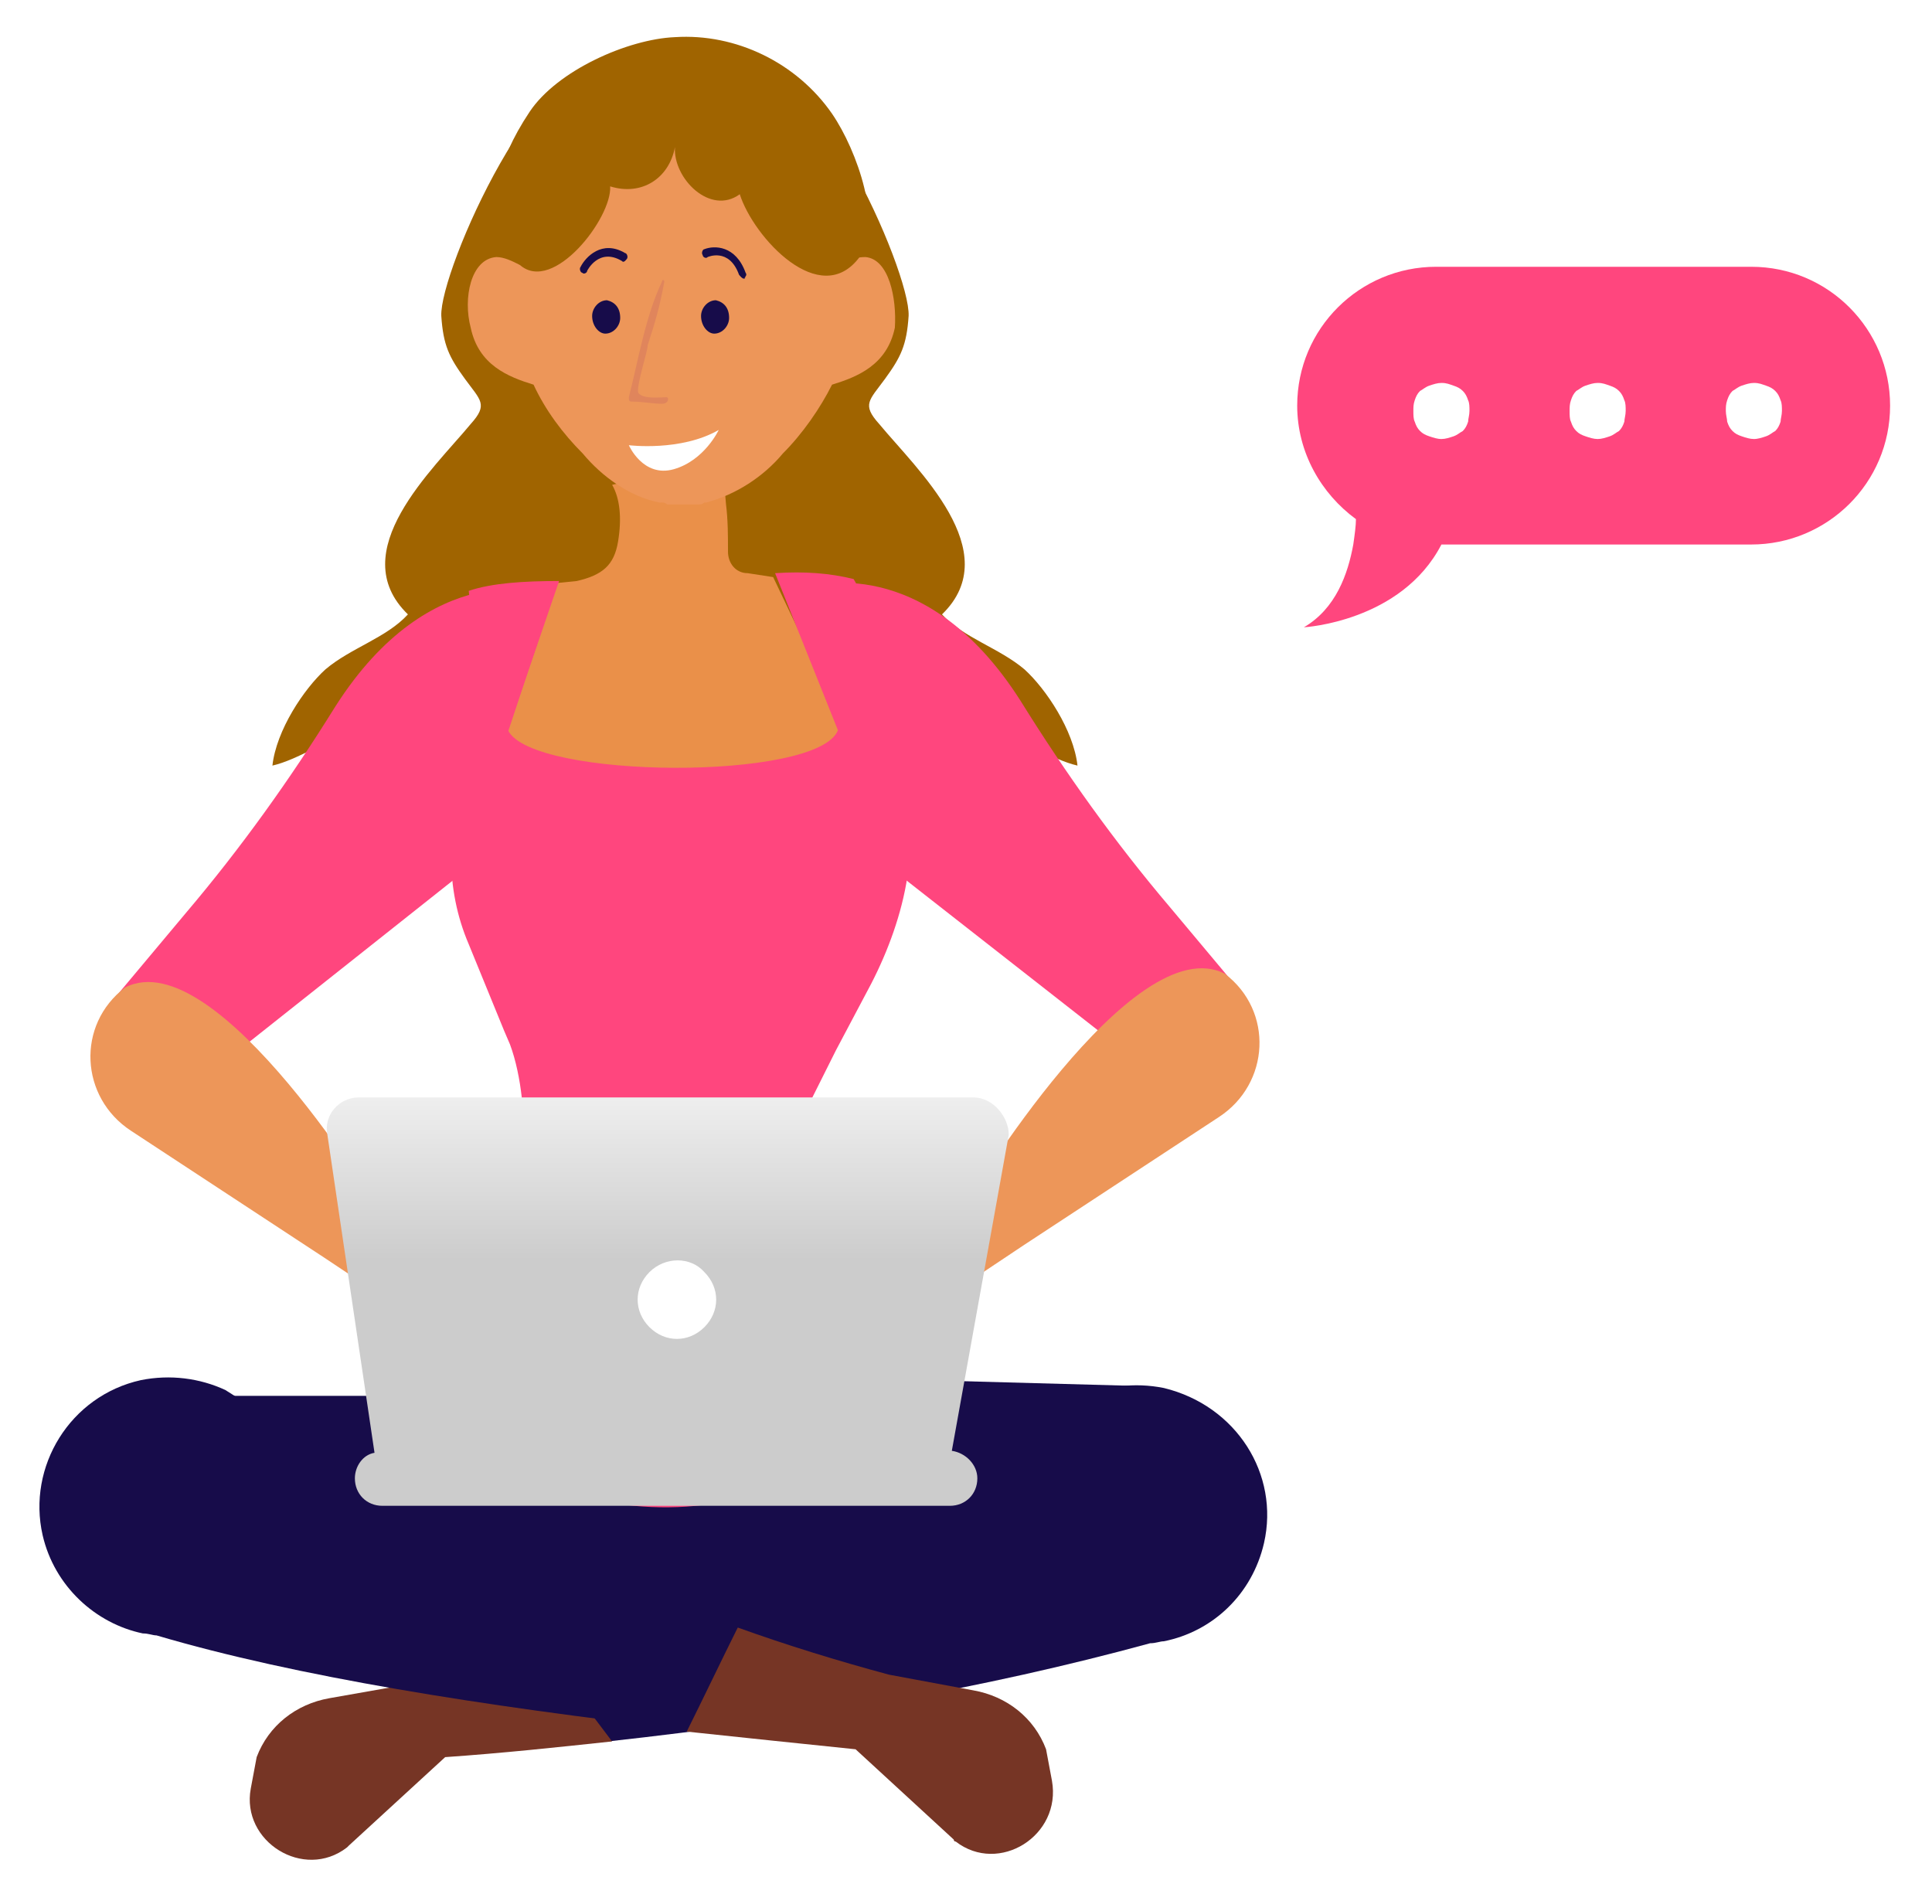
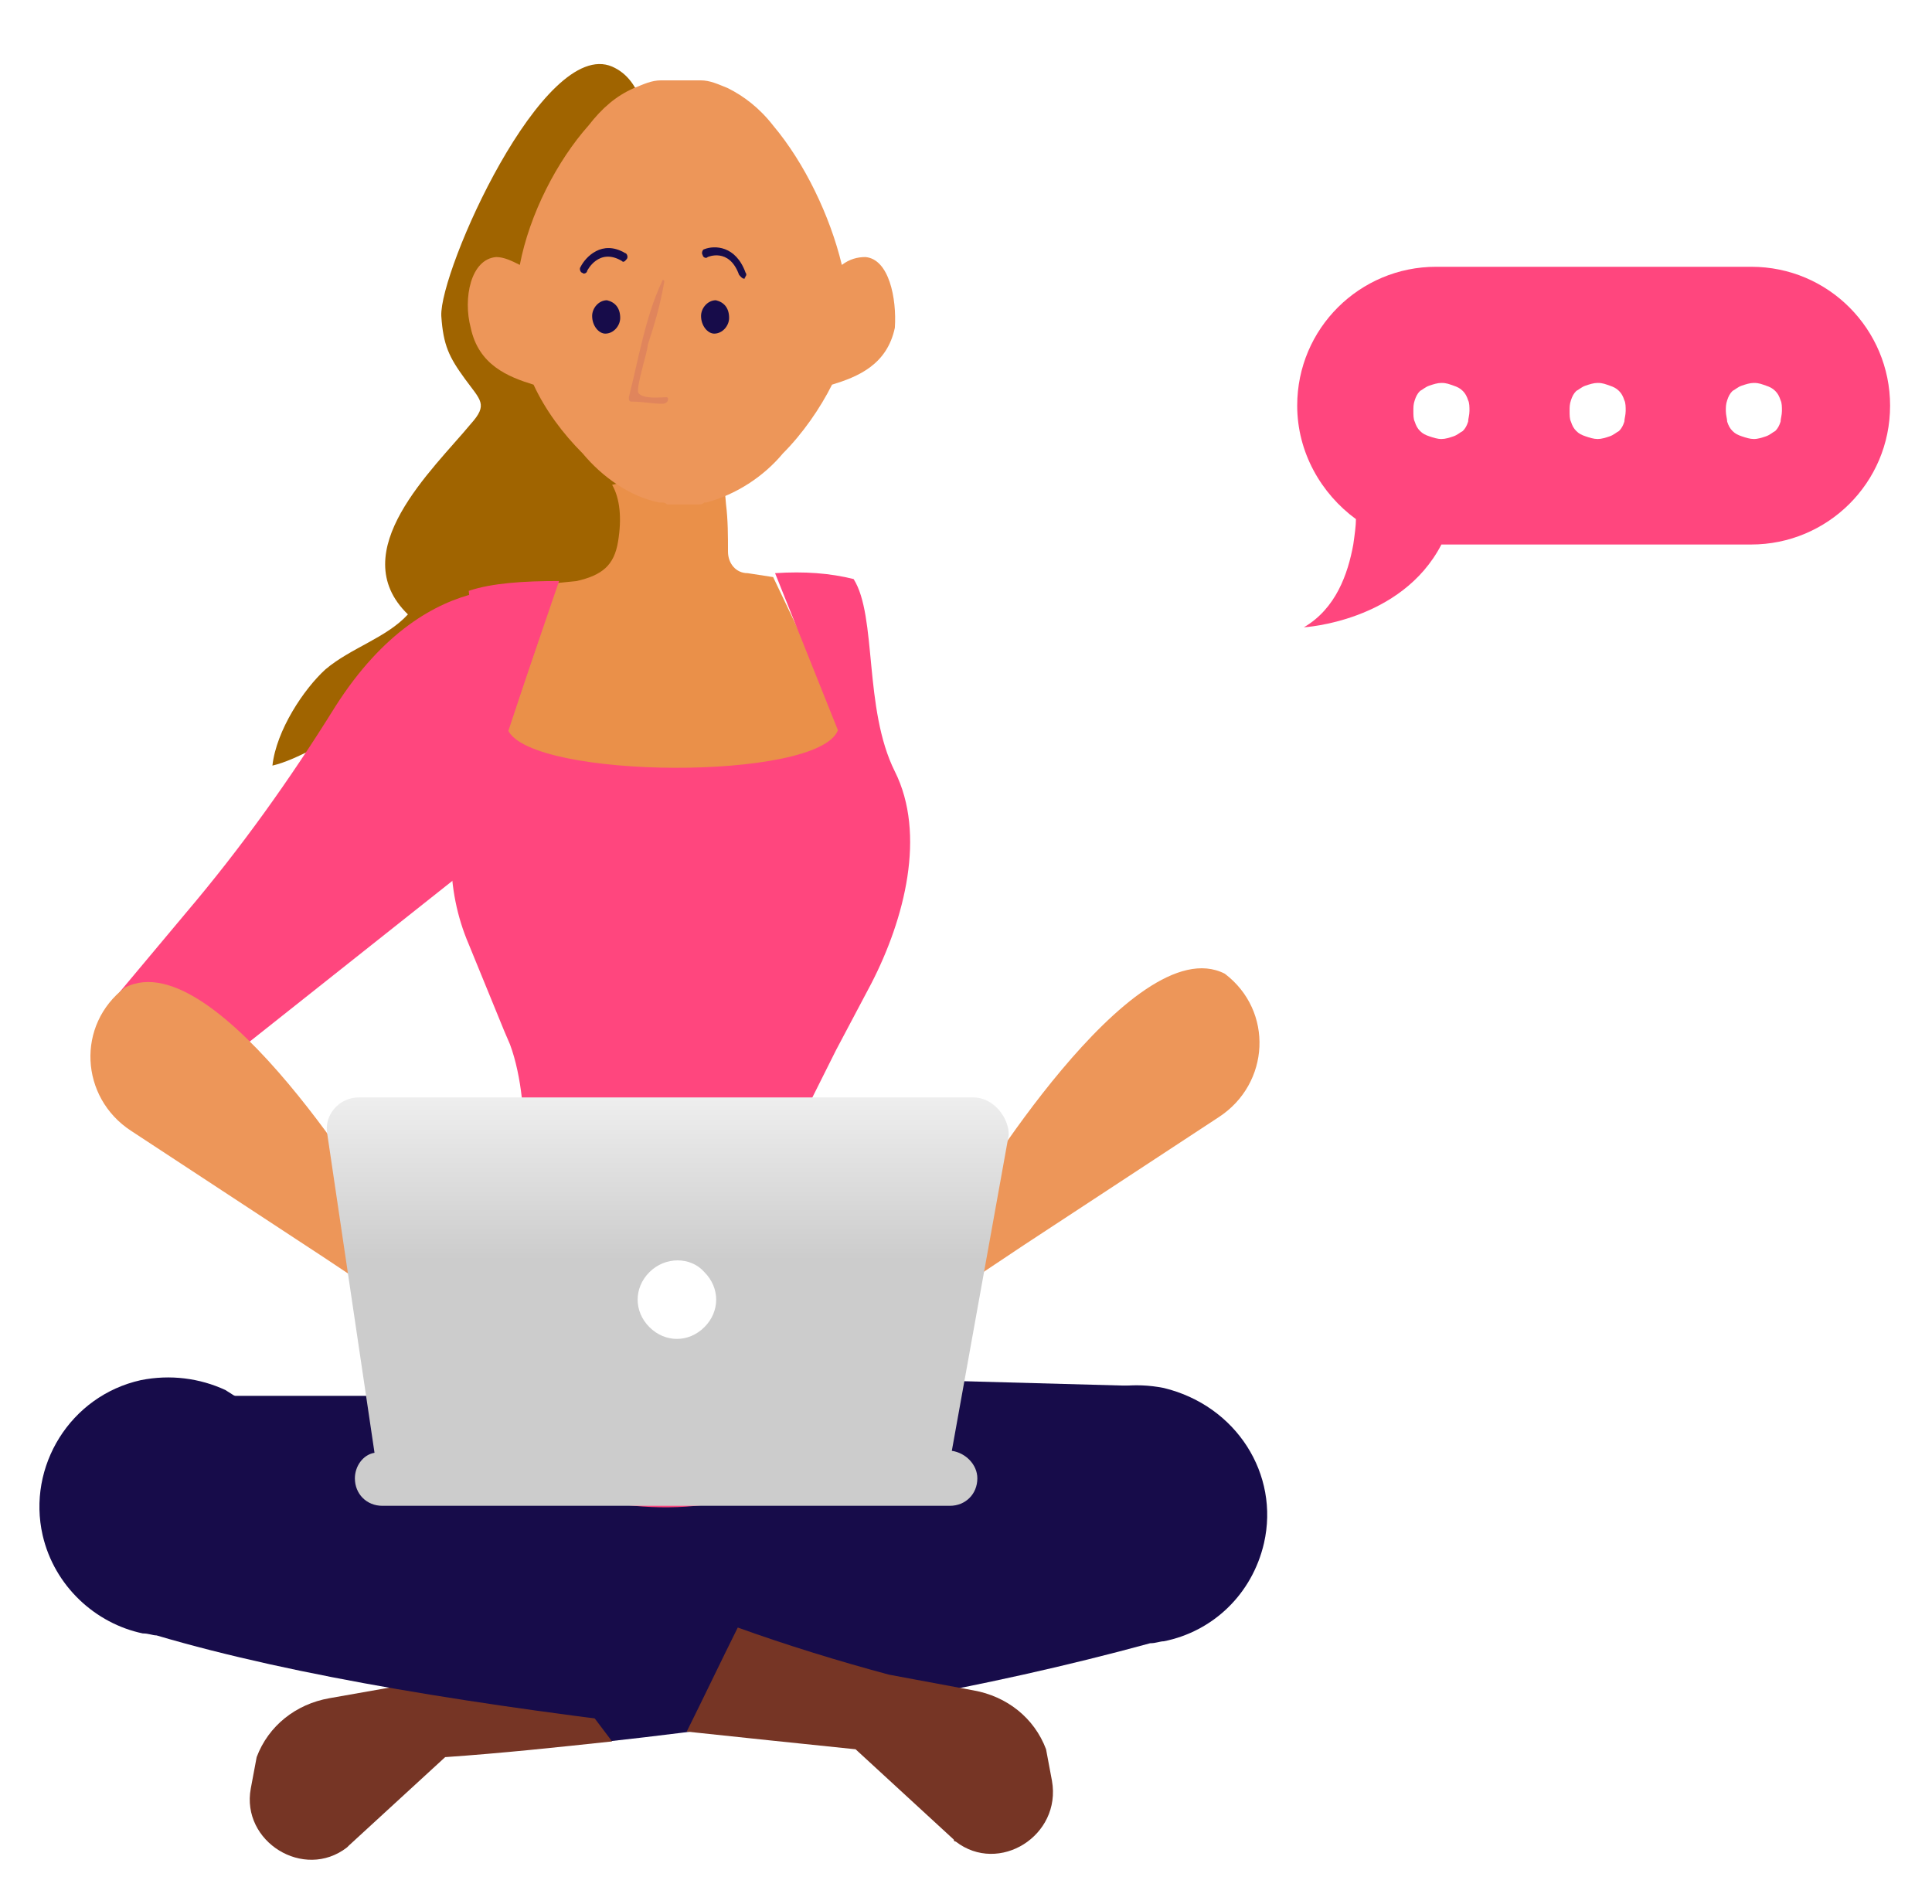
<svg xmlns="http://www.w3.org/2000/svg" viewBox="0 0 210 207" fill="none">
  <g filter="url(#filter0_d_2259_6548)">
    <path d="M70.805 13.058C70.378 9.216 69.951 4.734 66.536 3.24C59.066 0.038 47.754 25.437 47.967 30.346C48.181 33.548 48.821 34.828 50.528 37.176C52.236 39.524 53.09 39.951 51.169 42.085C47.113 46.994 37.295 55.959 44.339 62.789C41.991 65.35 38.149 66.417 35.374 68.765C33.026 70.899 30.038 75.382 29.611 79.224C32.386 78.583 35.374 76.449 38.362 75.595C41.777 74.741 45.619 74.101 49.248 73.461C54.797 72.394 65.896 71.326 68.884 64.71C70.591 61.295 70.165 55.318 70.378 51.263C70.805 43.579 72.085 35.895 71.872 28.212C71.872 23.303 71.232 17.967 70.805 13.058Z" fill="#A06400" />
-     <path d="M75.925 13.058C76.352 9.216 76.779 4.734 80.194 3.239C87.664 0.038 98.976 25.437 98.763 30.346C98.549 33.548 97.909 34.828 96.202 37.176C94.494 39.524 93.64 39.951 95.561 42.085C99.617 46.994 109.435 55.959 102.391 62.789C104.739 65.35 108.581 66.417 111.356 68.765C113.704 70.899 116.692 75.382 117.119 79.224C114.344 78.583 111.356 76.449 108.368 75.595C104.953 74.741 101.111 74.101 97.482 73.461C91.933 72.393 80.834 71.326 77.846 64.71C76.138 61.295 76.565 55.318 76.352 51.263C75.925 43.579 74.644 35.895 74.858 28.212C74.858 23.303 75.498 17.967 75.925 13.058Z" fill="#A06400" />
-     <path d="M88.09 59.801C88.09 59.801 100.469 55.745 110.928 72.18C115.837 80.077 121.173 87.548 127.149 94.591L134.833 103.769C138.675 108.465 136.327 115.508 130.564 116.789L93.212 87.548L88.09 59.801Z" fill="#FF467E" />
    <path d="M59.275 60.441C59.275 60.441 46.895 56.386 36.437 72.82C31.528 80.718 26.192 88.188 20.216 95.231L12.532 104.409C8.69 109.105 11.038 116.148 16.801 117.429L53.939 87.974L59.275 60.441Z" fill="#FF467E" />
    <path d="M40.281 147.737H20.432L52.234 175.484L82.756 177.618L123.949 146.67L100.471 146.03L40.281 147.737Z" fill="#170C4A" />
    <path d="M84.038 58.733L92.789 77.089C90.655 82.638 56.505 84.773 53.943 79.437L60.56 59.374L62.694 59.16C65.469 58.52 66.75 57.453 67.177 54.892C67.603 52.33 67.39 50.196 66.536 48.702L78.489 45.927L78.916 50.836C79.129 52.544 79.129 54.251 79.129 55.959C79.129 57.239 79.983 58.306 81.263 58.306L84.038 58.733Z" fill="#EA9049" />
    <path d="M137.391 163.745C136.111 169.294 131.842 173.35 126.506 174.417C126.079 174.417 125.652 174.63 125.012 174.63C107.083 179.539 87.447 182.954 66.103 185.302L57.992 174.63C81.043 166.947 101.747 159.049 117.328 147.951C120.103 146.67 123.304 146.243 126.506 146.883C134.403 148.804 139.099 156.275 137.391 163.745Z" fill="#170C4A" />
    <path d="M66.531 185.302C60.554 185.943 54.578 186.583 48.388 187.01L37.93 196.614L37.716 196.828C33.021 200.456 26.191 196.188 27.258 190.425L27.898 187.01C29.179 183.595 32.167 181.247 35.795 180.607L46.681 178.686C50.736 177.405 54.578 176.124 58.633 174.844L66.531 185.302Z" fill="#763525" />
    <path d="M80.192 172.709C78.485 175.911 76.35 180.607 74.643 184.022C52.445 181.46 32.169 178.259 17.015 173.777C16.588 173.777 16.161 173.563 15.521 173.563C10.398 172.496 5.916 168.441 4.635 162.891C2.928 155.421 7.623 147.737 15.307 146.03C18.509 145.389 21.71 145.816 24.485 147.097C40.493 157.342 59.275 165.666 80.192 172.709Z" fill="#170C4A" />
    <path d="M103.884 196.188C103.67 196.188 103.67 195.974 103.67 195.974L92.998 186.156C86.809 185.516 80.619 184.875 74.643 184.235C76.35 180.82 78.484 176.338 80.192 172.923C85.528 174.844 91.077 176.551 96.627 178.045L105.805 179.753C109.433 180.393 112.421 182.741 113.702 186.156L114.342 189.571C115.409 195.547 108.579 199.816 103.884 196.188Z" fill="#763525" />
    <path d="M100.469 146.03C83.607 164.599 63.331 163.745 40.279 147.737L55.22 123.619C56.287 121.057 56.928 118.283 56.714 115.295C56.501 113.374 56.074 111.239 55.433 109.532L54.793 108.038L50.951 98.646C49.671 95.658 49.03 92.457 49.03 89.042C49.03 86.267 49.457 83.492 50.311 80.931C51.805 76.876 52.232 72.607 51.805 68.338L50.951 60.227C53.513 59.374 56.928 59.16 60.769 59.16L55.22 75.382C57.781 80.718 88.943 80.931 91.078 75.382L84.248 58.306C87.449 58.093 90.224 58.306 92.785 58.947C95.346 63.002 93.852 73.034 97.267 79.864C100.682 86.694 98.335 95.872 94.706 102.915L90.864 110.172L87.876 116.148C87.449 117.429 87.236 118.923 87.236 120.417C87.236 121.057 87.236 121.911 87.236 122.551C87.449 123.832 87.663 125.113 88.516 126.18L100.469 146.03Z" fill="#FF467E" />
    <path d="M94.066 23.943C93.212 23.943 92.358 24.157 91.504 24.797C90.224 19.461 87.449 13.698 84.034 9.643C82.54 7.722 80.832 6.441 79.125 5.587C78.058 5.16 77.204 4.734 76.137 4.734C75.496 4.734 74.856 4.734 74.002 4.734C73.362 4.734 72.722 4.734 71.868 4.734C70.801 4.734 69.947 5.16 68.88 5.587C66.959 6.441 65.465 7.722 63.971 9.643C60.556 13.485 57.568 19.247 56.501 24.797C55.647 24.37 54.793 23.943 53.939 23.943C51.165 24.156 50.311 28.425 51.165 31.627C52.018 35.682 55.22 36.963 57.995 37.816C59.275 40.591 61.196 43.152 63.331 45.287C65.465 47.848 68.453 49.983 71.655 50.623H71.868C72.082 50.623 72.295 50.623 72.508 50.836C72.722 50.836 72.722 50.836 72.935 50.836C73.149 50.836 73.149 50.836 73.362 50.836C73.576 50.836 73.789 50.836 74.216 50.836C74.429 50.836 74.643 50.836 75.07 50.836C75.283 50.836 75.283 50.836 75.496 50.836C75.71 50.836 75.71 50.836 75.923 50.836C76.137 50.836 76.35 50.836 76.564 50.623H76.777C79.979 49.769 82.967 47.848 85.101 45.287C87.236 43.152 89.156 40.378 90.437 37.816C93.212 36.963 96.413 35.682 97.267 31.627C97.481 28.425 96.627 24.156 94.066 23.943Z" fill="#ED9659" />
    <path d="M71.442 145.816C71.442 145.816 64.825 134.504 63.544 133.437L62.05 132.156C60.556 130.662 58.208 130.235 56.287 130.876L48.817 133.437C47.75 133.864 46.256 133.437 45.615 132.583L45.402 132.37L41.56 128.101C41.56 128.101 23.631 98.219 13.6 103.342C8.264 107.397 8.691 115.295 14.24 118.923L35.37 132.796L41.133 136.638L44.975 139.2C45.829 139.626 46.683 140.053 47.536 140.053L56.928 140.267C55.434 143.255 68.667 150.085 71.442 145.816Z" fill="#ED9659" />
    <path d="M75.289 144.322C75.289 144.322 81.906 133.01 83.186 131.943L84.68 130.662C86.174 129.168 88.522 128.741 90.443 129.381L97.913 131.943C98.981 132.37 100.475 131.943 101.115 131.089L101.329 130.876L105.17 126.607C105.17 126.607 123.099 96.725 133.131 101.848C138.467 105.903 138.04 113.8 132.491 117.429L111.36 131.302L105.597 135.144L101.755 137.706C100.902 138.132 100.048 138.559 99.194 138.559L89.803 138.773C91.297 141.761 78.064 148.804 75.289 144.322Z" fill="#ED9659" />
    <path d="M79.251 30.56C79.251 31.413 78.533 32.267 77.636 32.267C76.919 32.267 76.201 31.413 76.201 30.346C76.201 29.492 76.919 28.639 77.816 28.639C78.713 28.852 79.251 29.492 79.251 30.56Z" fill="#170C4A" />
    <path d="M67.413 30.56C67.413 31.413 66.695 32.267 65.798 32.267C65.081 32.267 64.363 31.413 64.363 30.346C64.363 29.492 65.081 28.639 65.978 28.639C66.874 28.852 67.413 29.492 67.413 30.56Z" fill="#170C4A" />
    <path d="M80.865 26.291C81.045 26.291 81.045 26.077 80.865 26.291C81.045 26.077 81.224 25.864 81.045 25.651C79.969 22.662 77.637 22.662 76.56 23.089C76.381 23.089 76.202 23.516 76.381 23.73C76.381 23.943 76.74 24.156 76.919 23.943C76.919 23.943 79.251 22.876 80.327 25.864C80.507 26.077 80.686 26.291 80.865 26.291Z" fill="#170C4A" />
    <path d="M68.13 24.154C68.309 23.941 68.13 23.514 67.951 23.514C65.439 22.02 63.646 23.941 63.108 25.008C62.928 25.222 63.108 25.648 63.287 25.648C63.466 25.862 63.825 25.648 63.825 25.435C63.825 25.435 65.081 22.874 67.592 24.368C67.771 24.581 67.951 24.368 68.13 24.154Z" fill="#170C4A" />
    <path d="M72.466 39.181C71.695 39.181 69.896 39.418 69.382 38.706C69.125 37.995 70.41 34.201 70.41 33.489C71.181 31.118 71.695 29.458 72.209 26.612C72.209 26.375 71.952 26.375 71.952 26.612C70.153 30.406 69.382 35.149 68.353 39.181C68.353 39.418 68.354 39.655 68.611 39.655C69.896 39.655 70.924 39.892 71.952 39.892C72.724 39.892 72.724 39.181 72.466 39.181Z" fill="#E0855C" />
-     <path d="M68.353 44.397C68.353 44.397 74.009 45.109 78.122 42.737C78.122 42.737 76.579 46.057 73.238 47.006C69.896 47.954 68.353 44.397 68.353 44.397Z" fill="white" />
    <path d="M105.807 115.295H39C36.866 115.295 35.158 117.215 35.585 119.35L40.708 153.927C39.427 154.14 38.574 155.421 38.574 156.702C38.574 158.409 39.854 159.69 41.562 159.69H103.245C104.953 159.69 106.233 158.409 106.233 156.702C106.233 155.207 104.953 153.927 103.459 153.713L109.648 119.35C109.648 117.429 107.941 115.295 105.807 115.295Z" fill="url(#paint0_linear_2259_6548)" />
    <path d="M76.566 134.29C78.273 135.998 78.273 138.559 76.566 140.267C74.858 141.974 72.297 141.974 70.589 140.267C68.882 138.559 68.882 135.998 70.589 134.29C72.297 132.583 75.071 132.583 76.566 134.29Z" fill="white" />
-     <path d="M90.44 8.362C86.599 2.813 79.982 -0.389 73.365 0.038C68.243 0.251 60.559 3.666 57.571 8.149C49.887 19.674 56.504 24.797 56.504 24.797C60.132 27.998 66.535 19.674 66.322 16.259C69.737 17.326 72.725 15.405 73.365 11.991C73.152 15.405 77.207 19.461 80.409 17.113C81.903 21.809 89.16 29.706 93.429 23.943C95.99 20.528 93.215 12.417 90.44 8.362Z" fill="#A06400" />
    <path d="M147.096 55.191C147.241 54.175 147.386 53.159 147.386 52.433C143.612 49.675 141 45.175 141 40.095C141 31.677 147.822 25 156.095 25H190.35C198.769 25 205.445 31.822 205.445 40.095C205.445 48.514 198.623 55.191 190.35 55.191H156.676C152.321 63.609 141.726 64.19 141.726 64.19C145.209 62.158 146.515 58.384 147.096 55.191Z" fill="#FF467E" />
    <path d="M193.688 40.675C193.688 40.24 193.687 39.805 193.542 39.514C193.397 39.079 193.252 38.789 192.962 38.498C192.671 38.208 192.381 38.063 191.946 37.918C191.51 37.773 191.22 37.627 190.639 37.627C190.204 37.627 189.769 37.773 189.333 37.918C188.898 38.063 188.607 38.353 188.317 38.498C188.027 38.789 187.882 39.079 187.736 39.514C187.591 39.95 187.591 40.24 187.591 40.675C187.591 41.111 187.736 41.546 187.736 41.837C187.882 42.272 188.027 42.562 188.317 42.853C188.607 43.143 188.898 43.288 189.333 43.433C189.769 43.578 190.204 43.724 190.639 43.724C191.075 43.724 191.51 43.578 191.946 43.433C192.381 43.288 192.671 42.998 192.962 42.853C193.252 42.562 193.397 42.272 193.542 41.837C193.542 41.546 193.688 41.111 193.688 40.675Z" fill="white" />
    <path d="M176.705 40.675C176.705 40.24 176.705 39.805 176.56 39.514C176.415 39.079 176.27 38.789 175.979 38.498C175.689 38.208 175.399 38.063 174.963 37.918C174.528 37.773 174.238 37.627 173.657 37.627C173.222 37.627 172.786 37.773 172.351 37.918C171.915 38.063 171.625 38.353 171.335 38.498C171.044 38.789 170.899 39.079 170.754 39.514C170.609 39.95 170.609 40.24 170.609 40.675C170.609 41.111 170.609 41.546 170.754 41.837C170.899 42.272 171.044 42.562 171.335 42.853C171.625 43.143 171.915 43.288 172.351 43.433C172.786 43.578 173.222 43.724 173.657 43.724C174.092 43.724 174.528 43.578 174.963 43.433C175.399 43.288 175.689 42.998 175.979 42.853C176.27 42.562 176.415 42.272 176.56 41.837C176.56 41.546 176.705 41.111 176.705 40.675Z" fill="white" />
    <path d="M159.725 40.675C159.725 40.24 159.725 39.805 159.579 39.514C159.434 39.079 159.289 38.789 158.999 38.498C158.709 38.208 158.418 38.063 157.983 37.918C157.547 37.773 157.257 37.627 156.677 37.627C156.241 37.627 155.806 37.773 155.37 37.918C154.935 38.063 154.644 38.353 154.354 38.498C154.064 38.789 153.919 39.079 153.774 39.514C153.628 39.95 153.628 40.24 153.628 40.675C153.628 41.111 153.628 41.546 153.774 41.837C153.919 42.272 154.064 42.562 154.354 42.853C154.644 43.143 154.935 43.288 155.37 43.433C155.806 43.578 156.241 43.724 156.677 43.724C157.112 43.724 157.547 43.578 157.983 43.433C158.418 43.288 158.709 42.998 158.999 42.853C159.289 42.562 159.434 42.272 159.579 41.837C159.579 41.546 159.725 41.111 159.725 40.675Z" fill="white" />
  </g>
  <defs>
    <filter id="filter0_d_2259_6548" x="0.285" y="-3.05176e-05" width="209.16" height="206.169" filterUnits="userSpaceOnUse" color-interpolation-filters="sRGB">
      <feFlood flood-opacity="0" result="BackgroundImageFix" />
      <feColorMatrix in="SourceAlpha" type="matrix" values="0 0 0 0 0 0 0 0 0 0 0 0 0 0 0 0 0 0 127 0" result="hardAlpha" />
      <feOffset dy="4" />
      <feGaussianBlur stdDeviation="2" />
      <feComposite in2="hardAlpha" operator="out" />
      <feColorMatrix type="matrix" values="0 0 0 0 0 0 0 0 0 0 0 0 0 0 0 0 0 0 0.25 0" />
      <feBlend mode="normal" in2="BackgroundImageFix" result="effect1_dropShadow_2259_6548" />
      <feBlend mode="normal" in="SourceGraphic" in2="effect1_dropShadow_2259_6548" result="shape" />
    </filter>
    <linearGradient id="paint0_linear_2259_6548" x1="72.409" y1="133.022" x2="72.409" y2="106.618" gradientUnits="userSpaceOnUse">
      <stop stop-color="#CCCCCC" />
      <stop offset="1" stop-color="white" />
    </linearGradient>
  </defs>
</svg>